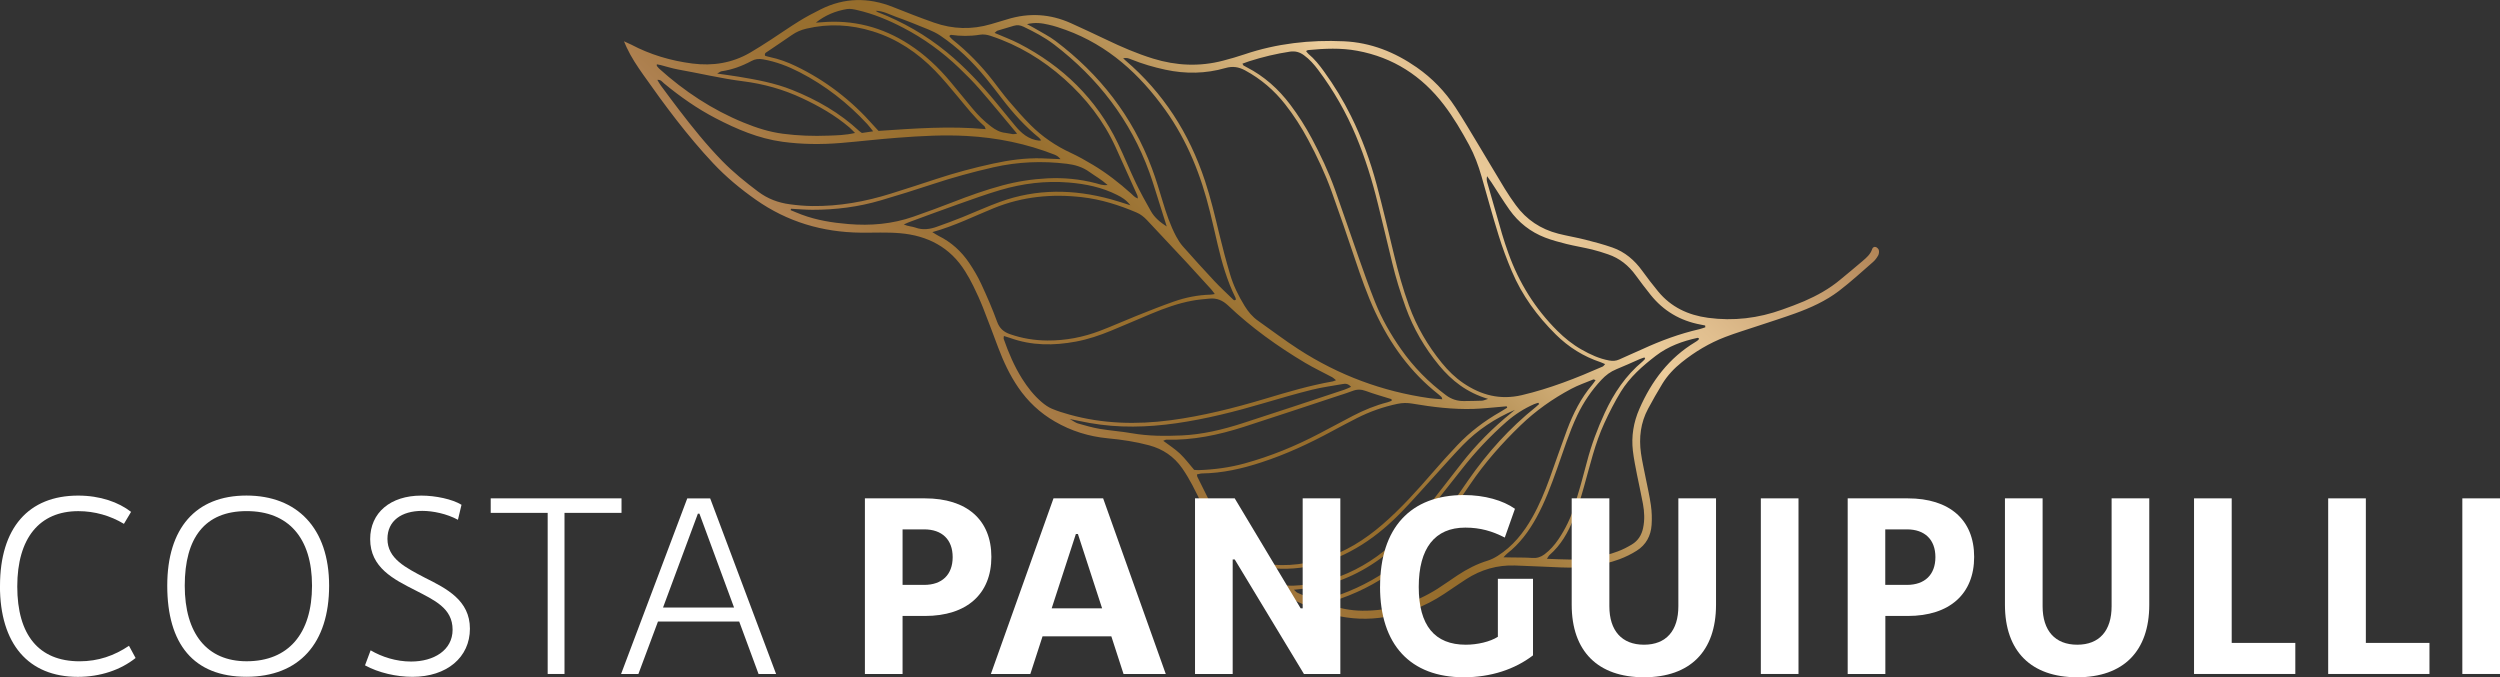
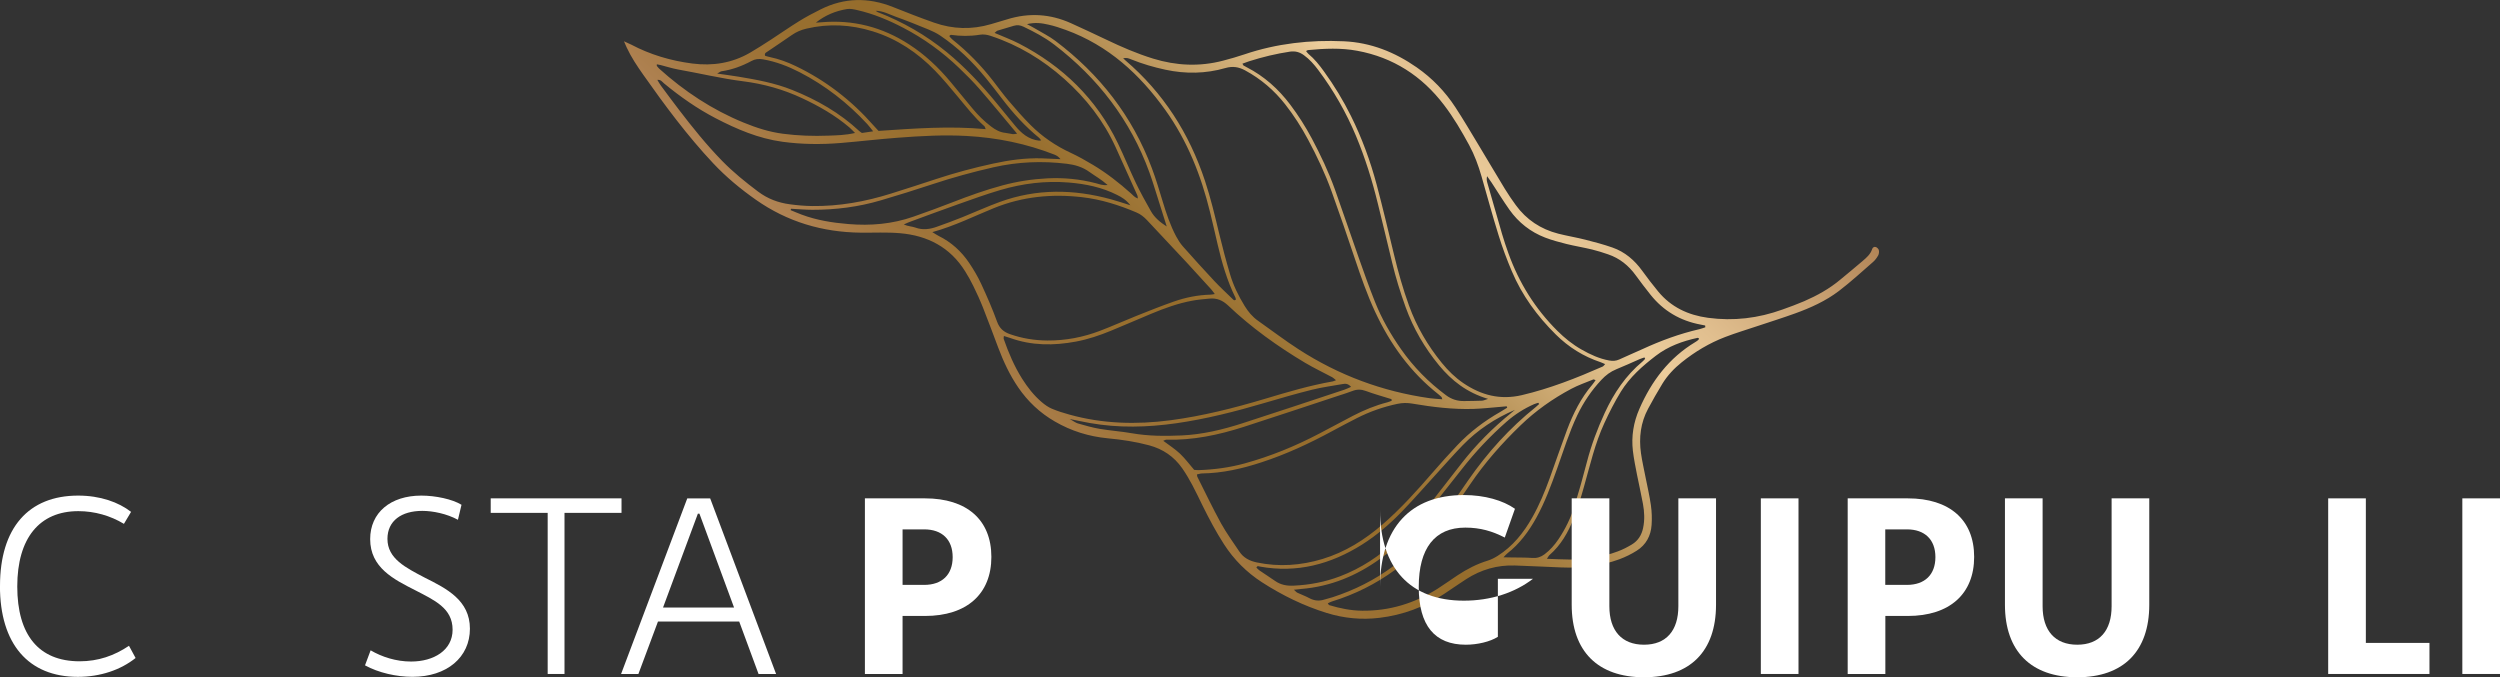
<svg xmlns="http://www.w3.org/2000/svg" id="Layer_2" data-name="Layer 2" viewBox="0 0 552.92 149.79">
  <rect x="0" y="0" width="552.92" height="149.79" fill="#333333" stroke="none" />
  <defs>
    <style>      .cls-1 {        fill: #fff;      }      .cls-2 {        fill: url(#Degradado_sin_nombre_2);      }    </style>
    <linearGradient id="Degradado_sin_nombre_2" data-name="Degradado sin nombre 2" x1="35.09" y1="971.71" x2="200.18" y2="971.71" gradientTransform="translate(1059.38 625.94) rotate(133.9)" gradientUnits="userSpaceOnUse">
      <stop offset="0" stop-color="#b28557" />
      <stop offset=".09" stop-color="#c59d6e" />
      <stop offset=".24" stop-color="#e1bf8f" />
      <stop offset=".32" stop-color="#eccd9c" />
      <stop offset=".34" stop-color="#e5c592" />
      <stop offset=".51" stop-color="#ba955b" />
      <stop offset=".63" stop-color="#a07839" />
      <stop offset=".7" stop-color="#966d2c" />
      <stop offset=".79" stop-color="#986f2f" />
      <stop offset=".88" stop-color="#a0753b" />
      <stop offset=".97" stop-color="#ad804f" />
      <stop offset="1" stop-color="#b28557" />
    </linearGradient>
  </defs>
  <g id="Layer_1-2" data-name="Layer 1">
    <g>
      <path class="cls-2" d="M138.05,9.15c.81.38,1.19.53,1.54.71,4.25,2.24,8.78,3.58,13.54,4.19,4.51.58,8.79-.1,12.75-2.39,1.55-.9,3.05-1.87,4.55-2.84,2.14-1.39,4.22-2.85,6.39-4.19,1.52-.94,3.11-1.77,4.71-2.57,5.25-2.62,10.58-2.66,15.99-.5,3,1.2,6.02,2.38,9.07,3.45,4.14,1.46,8.36,1.58,12.59.33,1.19-.35,2.38-.69,3.56-1.06,4.81-1.5,9.51-1.22,14.1.84,2.63,1.19,5.25,2.42,7.86,3.66,3.35,1.61,6.76,3.08,10.32,4.18,5.13,1.58,10.28,1.82,15.47.46,1.6-.42,3.19-.87,4.75-1.4,7.14-2.41,14.5-3.23,21.98-2.89,5.94.27,11.26,2.39,16.11,5.77,3.43,2.39,6.29,5.35,8.57,8.85,1.77,2.71,3.41,5.5,5.08,8.27,1.96,3.24,3.87,6.51,5.84,9.74.75,1.23,1.57,2.43,2.42,3.6,2.36,3.24,5.53,5.33,9.4,6.32,2,.51,4.05.84,6.05,1.35,2,.51,4,1.04,5.94,1.72,2.74.96,4.87,2.78,6.57,5.13,1.13,1.56,2.3,3.09,3.53,4.58,2.86,3.47,6.64,5.24,11.04,5.83,5.64.76,11.12.1,16.45-1.83,1.62-.58,3.24-1.17,4.82-1.85,2.85-1.24,5.56-2.74,7.96-4.75,1.64-1.37,3.3-2.71,4.91-4.1.88-.76,1.79-1.51,2.16-2.7.11-.35.49-.56.83-.42.27.12.59.42.64.69.08.37.03.84-.15,1.17-.3.53-.68,1.05-1.14,1.45-2.49,2.17-4.93,4.41-7.55,6.41-2.92,2.22-6.27,3.73-9.71,4.97-2.72.98-5.48,1.85-8.22,2.76-2.41.81-4.86,1.54-7.23,2.45-3.49,1.34-6.68,3.25-9.6,5.59-1.68,1.35-3.15,2.9-4.27,4.73-1.11,1.82-2.16,3.67-3.17,5.55-1.65,3.08-2.05,6.4-1.57,9.82.25,1.77.66,3.51,1,5.27.41,2.09.91,4.17,1.2,6.28.2,1.42.25,2.88.15,4.32-.16,2.39-1.22,4.39-3.28,5.69-1.21.77-2.53,1.41-3.87,1.91-4.13,1.51-8.42,1.98-12.8,1.8-3.44-.14-6.87-.31-10.31-.43-3.9-.13-7.49.92-10.76,3.03-1.62,1.05-3.2,2.15-4.81,3.22-4.37,2.92-9.17,4.71-14.39,5.33-3.95.47-7.82.1-11.63-1.08-5.1-1.58-9.84-3.9-14.32-6.79-3.4-2.2-6.2-5-8.4-8.41-1.76-2.72-3.27-5.58-4.71-8.48-.76-1.54-1.49-3.11-2.3-4.62-.68-1.27-1.41-2.53-2.24-3.71-1.8-2.58-4.26-4.25-7.31-5.07-3-.81-6.07-1.26-9.15-1.55-4.17-.4-8.08-1.61-11.71-3.72-3.28-1.9-5.96-4.41-8.09-7.53-1.88-2.74-3.27-5.74-4.44-8.84-1.12-2.96-2.21-5.93-3.38-8.88-.63-1.6-1.36-3.16-2.11-4.71-.54-1.11-1.15-2.19-1.81-3.25-3.32-5.33-8.31-7.91-14.4-8.43-2.87-.25-5.78-.09-8.66-.12-8.49-.09-16.28-2.39-23.27-7.31-3.39-2.39-6.56-5.01-9.4-8.04-5.72-6.09-10.68-12.78-15.48-19.6-1.35-1.92-2.65-3.86-3.64-5.99-.14-.31-.27-.62-.6-1.36ZM355,80.53c-.41-.17-.69-.32-.99-.42-3.79-1.26-7.08-3.32-9.92-6.13-4.1-4.06-7.47-8.65-9.72-13.98-1.1-2.59-2.09-5.24-2.92-7.93-1.35-4.33-2.53-8.72-3.79-13.08-.69-2.39-1.54-4.71-2.73-6.9-1.68-3.09-3.45-6.12-5.59-8.91-4.87-6.39-11.22-10.48-19.15-11.95-3.6-.67-7.26-.51-10.9-.15-.12.01-.23.11-.43.21.18.22.32.46.52.63,1.34,1.11,2.41,2.45,3.42,3.85,2.27,3.13,4.27,6.42,5.99,9.88,2.43,4.88,4.3,9.99,5.7,15.25,1.36,5.12,2.58,10.27,3.82,15.42.92,3.82,1.98,7.59,3.32,11.28,1.68,4.64,4.14,8.84,7.25,12.66,1.4,1.72,2.97,3.26,4.8,4.5,3.93,2.65,8.12,3.75,12.91,2.63,6.2-1.46,12.07-3.77,17.87-6.32.16-.07.27-.25.53-.52ZM318.99,88.32c-.13-.4-.14-.48-.18-.52-.2-.19-.4-.38-.62-.55-6.26-4.91-10.75-11.17-14.08-18.33-1.74-3.75-3.1-7.65-4.41-11.56-1.68-5.02-3.4-10.03-5.19-15.01-1.43-3.95-3.21-7.75-5.2-11.46-1.47-2.74-3.13-5.34-5.05-7.79-2.45-3.13-5.41-5.66-8.91-7.55-1.4-.75-2.73-.96-4.33-.5-4.37,1.26-8.81,1.33-13.27.37-2.57-.55-5.07-1.28-7.5-2.26-.93-.37-.93-.37-1.85-.29.16.16.3.31.45.44,8.44,7.2,14.18,16.2,17.65,26.69,1.26,3.79,2.18,7.67,3.11,11.55.74,3.07,1.55,6.13,2.45,9.16.73,2.45,1.85,4.74,3.19,6.92.8,1.31,1.75,2.46,3.02,3.34,2.98,2.09,5.88,4.32,8.94,6.29,8.85,5.72,18.52,9.33,28.97,10.81.87.12,1.76.15,2.8.24ZM206.19,51.33c.71.43,1.05.67,1.41.85,2.78,1.37,5.01,3.39,6.73,5.94,1,1.48,1.92,3.03,2.67,4.65,1.27,2.74,2.49,5.53,3.52,8.37.53,1.47,1.43,2.26,2.81,2.75,2.69.95,5.45,1.4,8.3,1.42,4.04.03,7.94-.72,11.7-2.16,2.7-1.03,5.34-2.22,8.02-3.29,2.75-1.09,5.49-2.2,8.28-3.17,2.6-.91,5.3-1.45,8.08-1.52.26,0,.51-.07.96-.14-.33-.44-.55-.77-.81-1.06-1.76-1.94-3.51-3.87-5.29-5.79-2.95-3.17-5.93-6.33-8.89-9.49-.67-.71-1.4-1.3-2.31-1.69-3.88-1.65-7.85-2.91-12.07-3.39-6.69-.77-13.16-.14-19.44,2.4-4.39,1.78-8.63,3.93-13.66,5.33ZM333.35,90.17c-.04-.1-.08-.21-.12-.31-.33.03-.66.07-.99.09-2.12.17-4.24.42-6.37.49-4.56.14-9.07-.42-13.55-1.18-1.11-.19-2.16-.17-3.26.06-3.12.66-6.09,1.7-8.93,3.14-1.84.94-3.67,1.9-5.48,2.88-5.03,2.73-10.2,5.13-15.65,6.91-4.27,1.4-8.61,2.4-13.13,2.46-.38,0-.76.15-1.14.22.03.25.02.4.08.51,1.73,3.44,3.39,6.92,5.24,10.3,1.19,2.16,2.67,4.16,4.04,6.23.93,1.41,2.27,2.09,3.9,2.43,4.9,1.02,9.71.67,14.47-.76,5.04-1.52,9.37-4.25,13.32-7.66,4.02-3.48,7.56-7.41,11.03-11.42,1.8-2.08,3.64-4.13,5.53-6.12,2.76-2.91,5.94-5.32,9.43-7.31.53-.3,1.05-.64,1.57-.96ZM222.03,74.3c-.03.37-.09.52-.05.64,1.07,3.06,2.33,6.03,4.06,8.79,1.22,1.93,2.61,3.72,4.36,5.21.67.57,1.43,1.11,2.23,1.45,1.26.53,2.59.95,3.91,1.31,7.34,2.04,14.79,2.24,22.31,1.25,7.12-.94,14.05-2.69,20.91-4.74,4.94-1.48,9.89-2.96,14.99-3.85.19-.03.37-.14.73-.27-.34-.27-.57-.51-.84-.66-2-1.07-4.06-2.04-6.01-3.2-6.1-3.64-11.86-7.77-17.02-12.67-1.21-1.14-2.49-1.67-4.08-1.52-1.3.12-2.61.23-3.88.47-3.13.58-6.1,1.66-9.03,2.88-2.99,1.25-5.95,2.54-8.94,3.77-2.48,1.02-5.03,1.88-7.68,2.38-4.95.93-9.85.93-14.66-.82-.38-.14-.77-.24-1.31-.41ZM145.38,17.66c.28.46.49.87.76,1.24,1.31,1.77,2.62,3.54,3.96,5.29,3.01,3.94,6.11,7.8,9.58,11.36,2.46,2.52,5.18,4.72,7.99,6.83,2.11,1.58,4.44,2.46,7,2.8,1.63.22,3.29.37,4.93.39,5.97.08,11.77-.97,17.45-2.75,3.35-1.05,6.68-2.13,10.02-3.23,4.12-1.36,8.31-2.48,12.54-3.4,3.57-.78,7.18-1.28,10.84-1.17,1.37.04,2.73.12,4.1.18-.38-.49-.81-.79-1.28-.98-6.27-2.46-12.8-3.79-19.5-4.15-5.02-.28-10.04,0-15.05.38-4.25.31-8.49.82-12.73,1.17-4.33.36-8.66.32-12.97-.27-5.26-.72-10.06-2.77-14.72-5.19-4.11-2.13-7.87-4.78-11.44-7.72-.39-.33-.7-.86-1.47-.77ZM352.87,84.07c-.25-.08-.39-.19-.47-.15-1.65.68-3.36,1.26-4.93,2.1-4.08,2.18-7.85,4.84-11.19,8.07-4.12,3.97-7.89,8.25-11.11,13-1.85,2.73-3.71,5.46-5.71,8.09-6.47,8.5-14.61,14.7-24.92,17.86-.29.09-.56.25-.88.4.17.22.23.37.33.4,2.38.72,4.81,1.21,7.3,1.23,6.02.06,11.54-1.63,16.61-4.83,1.51-.96,2.96-2.01,4.46-3,2.08-1.37,4.26-2.51,6.66-3.24.78-.24,1.53-.63,2.22-1.06,3.34-2.11,5.73-5.11,7.65-8.5,1.56-2.76,2.77-5.69,3.85-8.66,1.29-3.56,2.5-7.14,3.83-10.69,1.36-3.62,3.08-7.06,5.61-10.03.25-.29.46-.63.71-.97ZM377.16,72.38c0-.13-.02-.26-.03-.39-.33-.07-.67-.14-1-.2-4.51-.84-8.23-3.02-11.09-6.61-1.11-1.4-2.21-2.82-3.25-4.26-1.58-2.19-3.57-3.8-6.13-4.67-1.17-.4-2.35-.78-3.55-1.07-1.87-.45-3.78-.76-5.65-1.22-1.6-.4-3.2-.83-4.74-1.42-3.22-1.24-5.86-3.32-7.86-6.13-1.39-1.96-2.65-4.02-3.97-6.03-.32-.48-.66-.94-.99-1.41-.16.57-.07,1.02.05,1.46,1.08,3.77,2.15,7.54,3.25,11.3.43,1.45.91,2.89,1.42,4.31,2.34,6.51,5.91,12.25,10.82,17.13,1.62,1.61,3.38,3.03,5.37,4.15,1.92,1.09,3.91,2.02,6.11,2.41.76.13,1.48.11,2.21-.23,1.68-.79,3.4-1.49,5.09-2.27,4.07-1.88,8.26-3.42,12.64-4.43.44-.1.87-.28,1.31-.42ZM274.78,14.08c.17.29.19.37.23.4.24.14.48.27.72.39,3.87,1.99,7.02,4.81,9.63,8.27,1.79,2.37,3.37,4.87,4.77,7.48,1.94,3.65,3.71,7.39,5.11,11.28,1.81,5.05,3.51,10.14,5.3,15.2,1.15,3.24,2.29,6.49,3.57,9.68,1.48,3.72,3.47,7.19,5.77,10.47,2.75,3.92,6.07,7.29,9.92,10.15,1.22.91,2.54,1.33,4.04,1.3,1.31-.03,2.62-.02,3.92-.08.34-.01.67-.19,1.35-.4-4.66-1.38-8.04-4.02-10.85-7.43-3.17-3.86-5.67-8.12-7.37-12.83-1.17-3.24-2.19-6.52-2.99-9.87-1.03-4.35-2.1-8.69-3.16-13.04-1.24-5.09-2.8-10.08-4.81-14.92-2.18-5.24-4.98-10.12-8.39-14.67-.91-1.22-1.91-2.35-3.15-3.25-.93-.68-1.89-.96-3.09-.79-3.07.46-6.08,1.19-9.03,2.13-.45.14-.89.32-1.48.53ZM218,28.57c-.15-.38-.17-.54-.25-.62-2.24-1.96-4.03-4.32-5.93-6.58-1.63-1.95-3.25-3.92-5.02-5.74-3.89-4.01-8.43-7.05-13.81-8.71-4.83-1.49-9.72-1.75-14.66-.58-1.15.27-2.21.72-3.19,1.4-1.81,1.26-3.64,2.47-5.46,3.71-.26.18-.65.31-.47.89.32.09.7.21,1.09.29,1.96.41,3.83,1.09,5.64,1.96,6.67,3.19,12.39,7.62,17.26,13.16.36.41.73.8,1.1,1.2,7.87-.53,15.68-1.13,23.69-.39ZM227.12,5.33c.83.45,1.32.69,1.78.97,1.53.91,3.16,1.71,4.57,2.78,9.73,7.34,16.97,16.61,21.27,28.07.92,2.44,1.66,4.95,2.42,7.45.8,2.64,1.67,5.25,2.97,7.69.42.78.91,1.55,1.49,2.21,2.28,2.57,4.59,5.13,6.94,7.64,1.27,1.35,2.63,2.62,3.97,3.91.21.2.44.56.81.2-.03-.14-.04-.29-.09-.4-1.84-3.73-2.99-7.68-3.93-11.71-.56-2.41-1.11-4.83-1.7-7.23-1.98-8.09-4.99-15.73-9.87-22.55-5.68-7.95-12.64-14.31-21.98-17.72-1.29-.47-2.6-.91-3.94-1.2-1.4-.31-2.83-.56-4.74-.09ZM342.14,123.59c1.77.06,3.34.15,4.91.16,3.68.04,7.27-.5,10.73-1.79,1.09-.4,2.14-.94,3.14-1.54,1.36-.82,2.15-2.07,2.48-3.64.38-1.79.29-3.57-.03-5.33-.39-2.16-.9-4.31-1.32-6.47-.34-1.75-.7-3.51-.91-5.28-.37-3.21.14-6.3,1.44-9.27,2.68-6.14,6.55-11.28,12.38-14.78.23-.14.46-.3.67-.48.08-.07.1-.21.14-.32-.13-.05-.26-.15-.36-.12-3.32.73-6.45,1.85-9.2,3.96-2.98,2.28-5.76,4.74-7.73,7.94-1.36,2.22-2.55,4.56-3.64,6.93-2.09,4.52-3.18,9.37-4.53,14.13-.68,2.38-1.38,4.76-2.3,7.06-1.2,3.02-2.8,5.83-5.31,8.01-.19.16-.29.42-.57.82ZM251.65,43.9c-.04-.32-.02-.52-.1-.68-1.58-3.51-3.17-7.02-4.75-10.53-2.68-5.93-6.59-10.94-11.42-15.24-4.78-4.25-10.16-7.5-16.26-9.51-.81-.27-1.59-.4-2.42-.26-2.12.35-4.24.33-6.37.03-.09-.01-.21.11-.31.17,0,.06-.05.16-.02.19.23.25.44.51.7.72,3.35,2.67,6.32,5.72,8.94,9.1,1.14,1.47,2.23,2.98,3.43,4.39,1.56,1.83,3.14,3.65,4.84,5.35,2.59,2.6,5.59,4.64,8.94,6.19,1.68.78,3.3,1.7,4.89,2.65,3.01,1.81,5.78,3.96,8.4,6.31.43.39.81.88,1.52,1.12ZM307.8,88.64c-.02-.12-.03-.24-.05-.36-1.89-.59-3.81-1.12-5.67-1.81-1.05-.39-1.97-.39-2.99.01-1.02.4-2.08.71-3.13,1.06-6.99,2.3-13.97,4.65-20.97,6.9-5.53,1.77-11.16,2.96-17.02,2.8-.21,0-.43.15-.7.25,1.33,1,2.61,1.81,3.7,2.84,1.14,1.08,2.08,2.36,3.14,3.59.32.02.66.07,1,.06,3.45-.12,6.85-.57,10.18-1.49,5.73-1.58,11.19-3.81,16.45-6.57,2.5-1.31,4.98-2.65,7.48-3.95,2.45-1.27,4.99-2.32,7.67-3,.31-.08.6-.22.9-.33ZM189.12,29.42c-.56-.55-.87-.9-1.23-1.21-3.16-2.7-6.74-4.74-10.48-6.49-4.14-1.94-8.51-3.17-13.03-3.74-4.85-.61-9.59-1.76-14.4-2.61-1.28-.23-2.53-.64-3.79-.96-.29-.07-.59-.12-.92-.19,0,.22-.03.3,0,.35.17.21.33.44.53.62,5.56,5.01,11.72,9.08,18.66,11.92,2.8,1.15,5.68,2.08,8.7,2.47,3.35.44,6.71.55,10.08.42,1.84-.07,3.69-.09,5.87-.59ZM174.96,46.18c-.03.1-.07.19-.11.29.82.34,1.63.69,2.46,1,3.32,1.24,6.77,1.79,10.29,2.08,4.94.42,9.77,0,14.45-1.64,2.92-1.03,5.83-2.08,8.72-3.21,3.59-1.4,7.22-2.7,10.95-3.7,3.27-.88,6.6-1.39,9.98-1.56,3.59-.17,7.15.17,10.65,1.08.74.19,1.49.53,2.62.4-1.41-1.25-2.79-2-4.05-2.91-1.51-1.08-3.17-1.57-4.99-1.79-5.45-.66-10.85-.44-16.21.78-4.57,1.04-9.08,2.28-13.52,3.75-3.79,1.25-7.6,2.45-11.43,3.57-4.92,1.45-9.96,2.09-15.08,2.08-1.57,0-3.15-.15-4.72-.23ZM363.85,79.36c-.05-.1-.1-.21-.15-.31-.36.13-.74.24-1.09.39-1.7.74-3.39,1.53-5.11,2.22-1.31.53-2.38,1.34-3.33,2.36-2.18,2.33-3.94,4.93-5.32,7.81-1.81,3.8-3.04,7.82-4.45,11.77-1.34,3.76-2.72,7.5-4.66,11-1.66,2.97-3.64,5.67-6.35,7.78-.26.2-.47.47-.87.88.76.01,1.3.02,1.83.03,1.51.03,3.03,0,4.54.11,1.03.08,1.88-.19,2.69-.79,1.23-.92,2.22-2.05,3.08-3.31,1.55-2.29,2.75-4.77,3.57-7.41.99-3.22,1.91-6.47,2.75-9.73.97-3.74,2.32-7.34,3.94-10.85,2.01-4.35,4.64-8.27,8.37-11.37.21-.17.38-.39.57-.59ZM335.1,90.63c-4.42,1.88-8.31,4.46-11.6,7.85-2.01,2.07-3.91,4.25-5.86,6.38-2.5,2.74-4.95,5.54-7.52,8.21-2.68,2.78-5.6,5.31-8.87,7.37-6.95,4.37-14.43,6.36-22.64,4.86-.22-.04-.54-.25-.73.24.22.2.43.46.7.64,1.13.78,2.3,1.51,3.42,2.3,1.25.88,2.62,1.12,4.11,1.05,3.53-.16,6.96-.81,10.27-2.07,4.7-1.79,8.8-4.52,12.45-7.94,2.92-2.73,5.57-5.72,8.04-8.85,2.13-2.7,4.23-5.42,6.34-8.14,3.26-4.21,7-7.94,11.13-11.29.26-.21.51-.42.76-.63ZM258.04,50.08c-.64-2.03-1.27-4.06-1.92-6.09-.63-1.97-1.21-3.95-1.92-5.89-4.19-11.52-11.36-20.82-21.05-28.24-2.09-1.6-4.4-2.81-6.76-3.94-.72-.35-1.42-.45-2.19-.21-1.18.37-2.38.69-3.56,1.06-.22.07-.39.29-.67.51,1.91.83,3.72,1.49,5.41,2.36,9.64,4.99,17.09,12.19,21.85,22.03,1.41,2.91,2.61,5.92,4.01,8.84,1.01,2.11,2.15,4.15,3.3,6.19.81,1.44,2.08,2.49,3.5,3.39ZM340.43,89.38c-.07-.1-.14-.2-.21-.3-.31.1-.64.18-.94.31-2.22.98-4.24,2.27-6.07,3.87-3.63,3.19-6.93,6.69-9.9,10.5-3.13,4.01-6.31,8-9.58,11.9-2.48,2.96-5.3,5.61-8.43,7.88-5.24,3.8-11.02,6.19-17.52,6.72-.45.04-.89.1-1.61.18.4.34.56.56.78.66.87.41,1.79.73,2.63,1.19,1.11.6,2.21.68,3.38.3.59-.19,1.2-.32,1.79-.51,4.82-1.57,9.29-3.81,13.37-6.84,4.18-3.1,7.82-6.74,10.91-10.92,1.96-2.66,3.81-5.39,5.7-8.11,4.23-6.09,9.14-11.54,14.93-16.18.26-.21.5-.45.75-.67ZM180.43,5.01c.4-.03.8-.05,1.2-.08,7.04-.62,13.51,1.05,19.43,4.89,3.5,2.26,6.49,5.08,9.15,8.27,1.63,1.95,3.23,3.93,4.86,5.89,1.23,1.49,2.6,2.84,4.14,4.01.95.72,1.95,1.28,3.16,1.4.55.06,1.08.21,1.63.28.22.03.46-.04.95-.1-2.86-3.41-5.51-6.65-8.25-9.81-1.44-1.66-3-3.22-4.59-4.74-3.69-3.54-7.81-6.52-12.35-8.88-3.24-1.69-6.6-3.09-10.18-3.91-.73-.17-1.52-.34-2.23-.23-2.53.41-4.87,1.37-6.91,3.01ZM298.81,85.56c-.69-.79-1.31-.72-1.92-.61-2.23.4-4.49.69-6.69,1.24-3.54.88-7.04,1.9-10.54,2.93-6.41,1.89-12.87,3.54-19.5,4.49-6.38.91-12.75,1.08-19.12-.05-1.34-.24-2.67-.53-4.44-.88.86.47,1.31.84,1.81.98,1.59.45,3.18.91,4.8,1.19,2.37.4,4.79.56,7.16.98,3.62.63,7.26.64,10.91.48,4.64-.2,9.13-1.28,13.53-2.7,7.53-2.43,15.04-4.94,22.55-7.43.44-.15.85-.36,1.44-.61ZM193.11,29.04c-.6-.74-.92-1.19-1.28-1.58-4.33-4.68-9.28-8.55-14.96-11.48-2.58-1.33-5.26-2.36-8.13-2.86-.93-.16-1.72-.08-2.56.38-2.07,1.11-4.25,1.92-6.6,2.26-.23.03-.44.23-.96.51,1.77.26,3.19.44,4.61.67,4.07.67,8.12,1.41,11.98,2.95,5.47,2.19,10.51,5.06,14.84,9.1.15.14.33.24.58.42.66-.1,1.39-.21,2.49-.37ZM249.99,45.38c-.96-1.23-1.92-1.76-2.89-2.25-3.37-1.72-7.01-2.46-10.73-2.76-5.13-.42-10.18.2-15.1,1.65-3.16.93-6.27,2.06-9.38,3.16-3.63,1.28-7.24,2.63-10.86,3.96-.3.11-.58.26-1.14.51,1.02.44,1.85.42,2.59.69,1.58.58,3.13.37,4.64-.16,1.95-.68,3.88-1.41,5.79-2.17,2.75-1.1,5.44-2.34,8.22-3.35,8.1-2.95,16.31-2.85,24.55-.59,1.32.36,2.62.8,4.3,1.32ZM230.27,31.05c-.23-.3-.33-.48-.48-.59-3.06-2.49-5.69-5.39-8.08-8.51-1.22-1.58-2.43-3.17-3.69-4.71-2.93-3.59-6.23-6.79-10.08-9.38-.79-.53-1.67-.96-2.55-1.32-2.42-.99-4.84-1.97-7.3-2.85-1.4-.51-2.75-1.27-4.41-1.31.21.15.31.25.43.3,5.55,2.15,10.66,5.07,15.28,8.85,4.06,3.33,7.62,7.15,10.95,11.19,1.4,1.7,2.8,3.4,4.19,5.1,1.39,1.69,3,3.03,5.27,3.29.06,0,.13-.01.45-.05Z" />
      <g>
        <path class="cls-1" d="M0,129.59c0-12.83,6.3-19.98,17.28-19.98,4.9,0,8.95,1.46,11.71,3.6l-1.58,2.65c-2.98-1.8-6.47-2.81-10.08-2.81-8.61,0-13.51,5.97-13.51,16.66s4.73,16.55,13.79,16.55c4.11,0,7.66-1.24,10.92-3.43l1.46,2.7c-3.32,2.65-7.82,4.17-12.78,4.17-10.92,0-17.22-7.26-17.22-20.1Z" />
-         <path class="cls-1" d="M36.99,129.53c0-12.72,6.3-19.93,17.51-19.93s18.29,7.21,18.29,19.93-6.59,20.15-18.29,20.15-17.51-7.26-17.51-20.15ZM69.01,129.53c0-10.58-5.23-16.49-14.47-16.49s-13.68,5.91-13.68,16.49,4.9,16.72,13.68,16.72c9.23,0,14.47-6.08,14.47-16.72Z" />
        <path class="cls-1" d="M80.73,147.15l1.24-3.32c2.48,1.46,5.63,2.48,8.95,2.48,5.01,0,9.18-2.48,9.18-7.04,0-4.79-4.05-6.53-8.27-8.73-4.78-2.42-9.96-5.01-9.96-11.31,0-5.85,4.5-9.62,11.31-9.62,3.15,0,6.87.79,8.89,2.03l-.79,3.32c-2.48-1.35-5.57-1.97-7.88-1.97-4.62,0-7.71,2.2-7.71,6.19,0,4.39,4.05,6.36,8.22,8.56,4.84,2.42,10.02,5.01,10.02,11.31s-5.07,10.64-12.72,10.64c-3.55,0-7.49-.9-10.47-2.53Z" />
        <path class="cls-1" d="M121.14,113.43h-12.61v-3.21h28.93v3.21h-12.61v35.63h-3.72v-35.63Z" />
        <path class="cls-1" d="M163.48,137.47h-17.96l-4.33,11.6h-3.83l14.64-38.84h5.07l14.58,38.84h-3.88l-4.28-11.6ZM162.35,134.37l-7.66-20.77h-.34l-7.71,20.77h15.71Z" />
        <path class="cls-1" d="M191.29,110.22h13.28c9.29,0,14.69,4.78,14.69,12.95s-5.4,13.06-14.69,13.06h-4.95v12.83h-8.33v-38.84ZM204.4,129.36c3.94,0,6.3-2.25,6.3-6.14s-2.36-6.14-6.3-6.14h-4.78v12.27h4.78Z" />
-         <path class="cls-1" d="M245.78,140.73h-15.2l-2.7,8.33h-8.73l13.85-38.84h10.98l13.85,38.84h-9.34l-2.7-8.33ZM243.75,134.54l-5.35-16.44h-.45l-5.35,16.44h11.15Z" />
-         <path class="cls-1" d="M264.3,110.22h8.78l14.58,24.32h.45v-24.32h8.33v38.84h-8.05l-15.31-25.33h-.45v25.33h-8.33v-38.84Z" />
-         <path class="cls-1" d="M305.23,129.75c0-13,6.75-20.26,18.52-20.26,4.62,0,8.67,1.18,11.31,3.04l-2.25,6.36c-2.76-1.41-5.4-2.2-8.73-2.2-6.75,0-10.3,4.56-10.3,13.12s3.55,12.78,10.41,12.78c2.59,0,5.4-.67,7.09-1.75v-12.83h7.77v16.94c-4.05,3.1-9.34,4.84-15.31,4.84-11.82,0-18.52-7.21-18.52-20.04Z" />
+         <path class="cls-1" d="M305.23,129.75c0-13,6.75-20.26,18.52-20.26,4.62,0,8.67,1.18,11.31,3.04l-2.25,6.36c-2.76-1.41-5.4-2.2-8.73-2.2-6.75,0-10.3,4.56-10.3,13.12s3.55,12.78,10.41,12.78c2.59,0,5.4-.67,7.09-1.75v-12.83h7.77c-4.05,3.1-9.34,4.84-15.31,4.84-11.82,0-18.52-7.21-18.52-20.04Z" />
        <path class="cls-1" d="M347.61,133.75v-23.53h8.33v23.87c0,5.4,2.76,8.5,7.66,8.5s7.6-3.1,7.6-8.5v-23.87h8.33v23.53c0,10.3-5.74,16.04-15.93,16.04s-15.99-5.74-15.99-16.04Z" />
        <path class="cls-1" d="M389.44,110.22h8.33v38.84h-8.33v-38.84Z" />
        <path class="cls-1" d="M408.64,110.22h13.29c9.29,0,14.69,4.78,14.69,12.95s-5.4,13.06-14.69,13.06h-4.95v12.83h-8.33v-38.84ZM421.75,129.36c3.94,0,6.3-2.25,6.3-6.14s-2.36-6.14-6.3-6.14h-4.79v12.27h4.79Z" />
        <path class="cls-1" d="M443.43,133.75v-23.53h8.33v23.87c0,5.4,2.76,8.5,7.66,8.5s7.6-3.1,7.6-8.5v-23.87h8.33v23.53c0,10.3-5.74,16.04-15.93,16.04s-15.99-5.74-15.99-16.04Z" />
-         <path class="cls-1" d="M485.25,110.22h8.33v31.97h14.07v6.87h-22.4v-38.84Z" />
        <path class="cls-1" d="M514.92,110.22h8.33v31.97h14.07v6.87h-22.4v-38.84Z" />
        <path class="cls-1" d="M544.59,110.22h8.33v38.84h-8.33v-38.84Z" />
      </g>
    </g>
  </g>
</svg>